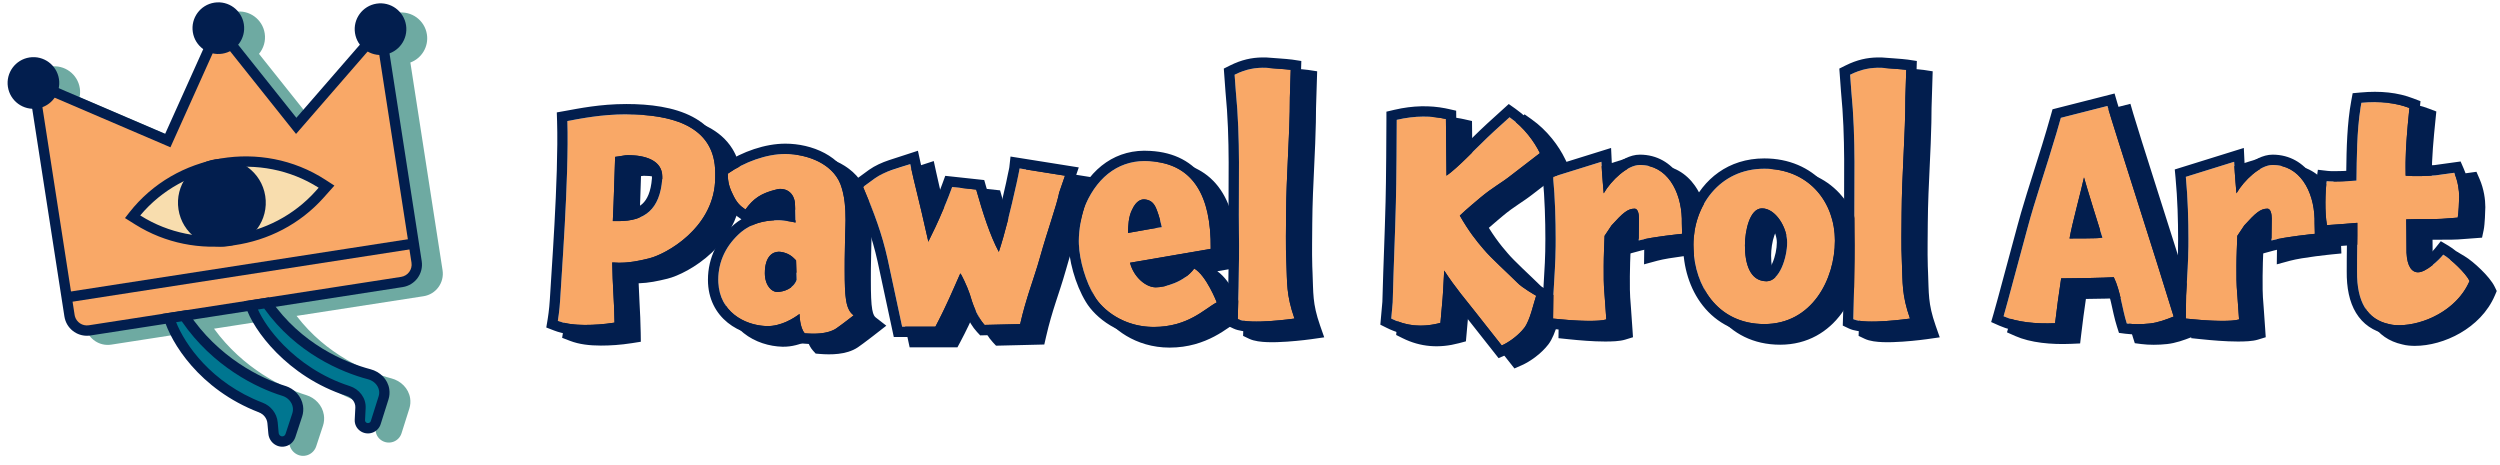
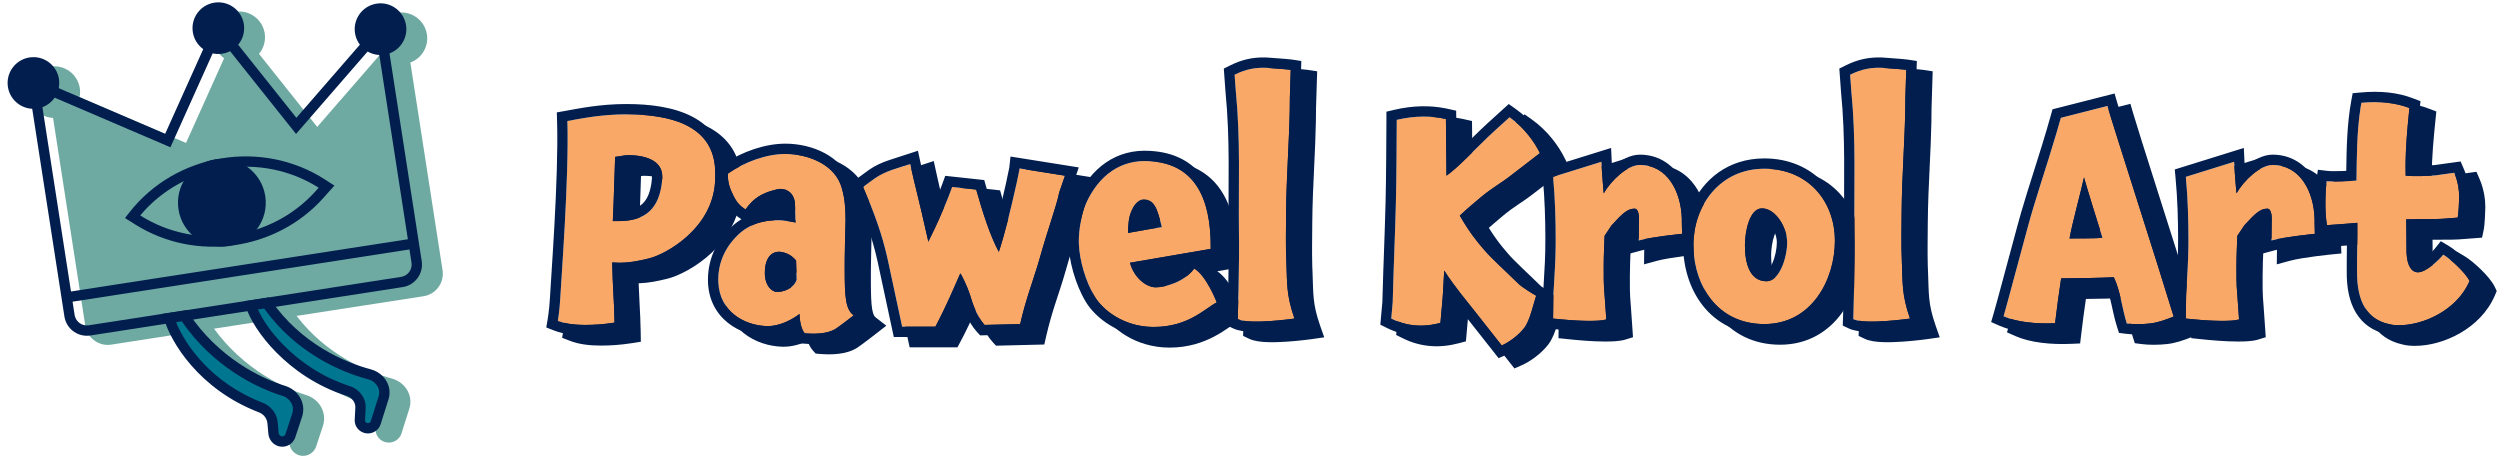
<svg xmlns="http://www.w3.org/2000/svg" fill="none" viewBox="0 0 242 45" height="45" width="242">
  <path fill="#6EAAA2" d="M22.771 1.142C24.135 0.93 25.413 1.864 25.624 3.229C25.739 3.968 25.514 4.68 25.07 5.213L30.708 12.286L36.855 5.208C36.616 4.89 36.449 4.511 36.384 4.091C36.172 2.727 37.107 1.449 38.471 1.237C39.835 1.026 41.113 1.961 41.324 3.325C41.51 4.521 40.815 5.648 39.723 6.052L42.84 26.159C43.026 27.361 42.203 28.487 41.001 28.674L28.707 30.578C31.601 34.358 35.545 36.01 37.894 36.629C38.791 36.865 39.551 37.58 39.701 38.547C39.753 38.883 39.727 39.226 39.624 39.55L38.867 41.944C38.745 42.329 38.448 42.633 38.069 42.767C37.218 43.066 36.309 42.424 36.356 41.506L36.416 40.342C36.441 39.85 36.102 39.38 35.569 39.208C32.679 38.278 30.41 36.662 28.785 35.021C27.358 33.579 26.404 32.093 25.969 31.002L20.718 31.817C23.538 35.683 27.387 37.554 29.639 38.243C30.489 38.503 31.203 39.218 31.35 40.162C31.404 40.514 31.376 40.875 31.265 41.212L30.61 43.198C30.482 43.59 30.183 43.905 29.793 44.047C28.944 44.355 28.075 43.743 27.996 42.87L27.905 41.859C27.863 41.385 27.539 40.975 27.089 40.802C21.615 38.698 18.898 34.533 18.056 32.23L10.768 33.36C9.641 33.535 8.582 32.822 8.3 31.742L8.254 31.521L5.136 11.413C3.973 11.359 2.971 10.495 2.785 9.3C2.574 7.936 3.508 6.658 4.872 6.446C6.237 6.235 7.514 7.169 7.726 8.533C7.773 8.837 7.76 9.136 7.701 9.42L18.007 13.836L21.692 5.64C21.169 5.262 20.791 4.684 20.684 3.995C20.472 2.631 21.407 1.353 22.771 1.142Z" />
-   <path fill="#F9A867" d="M6.729 30.559L3.236 8.032L16.244 13.605L21.135 2.727L28.673 12.184L36.83 2.791L40.327 25.351C40.471 26.28 39.835 27.151 38.905 27.295L8.672 31.982C7.743 32.126 6.873 31.489 6.729 30.559Z" />
  <path fill="#021E4E" d="M36.501 3.932L28.657 12.965L28.281 12.496L21.254 3.679L16.498 14.258L16.047 14.064L3.869 8.846L7.223 30.483L7.247 30.603C7.401 31.194 7.98 31.583 8.596 31.487L38.829 26.801C39.485 26.699 39.935 26.084 39.833 25.427L36.501 3.932ZM40.822 25.274C41.008 26.477 40.184 27.603 38.982 27.789L8.749 32.475C7.622 32.65 6.562 31.937 6.281 30.857L6.235 30.636L2.604 7.216L15.988 12.952L21.015 1.774L28.689 11.402L37.159 1.649L40.822 25.274Z" />
-   <path fill="#F8DDAE" d="M13.361 21.31L12.833 20.979L12.914 20.876C17.247 15.335 25.301 13.986 31.212 17.812L31.609 18.068L30.959 18.798C26.532 23.767 18.992 24.843 13.361 21.31Z" />
  <path fill="#021E4E" d="M12.519 20.568C17.012 14.823 25.356 13.426 31.484 17.392L31.881 17.649L32.37 17.965L31.332 19.13C26.743 24.281 18.933 25.396 13.095 21.733L12.568 21.403L12.098 21.108L12.519 20.568ZM30.846 18.172C25.28 14.638 17.782 15.823 13.575 20.853L13.626 20.886C19.05 24.289 26.32 23.252 30.585 18.465L30.846 18.172Z" />
  <circle fill="#021E4E" transform="rotate(-8.812 36.835 2.823)" r="2.5" cy="2.823" cx="36.835" />
  <circle fill="#021E4E" transform="rotate(-8.812 21.135 2.727)" r="2.5" cy="2.727" cx="21.135" />
  <path fill="#021E4E" d="M25.677 18.973C26.037 21.292 24.448 23.464 22.129 23.824C19.809 24.183 17.637 22.595 17.278 20.275C16.918 17.956 18.507 15.784 20.826 15.424C23.146 15.065 25.318 16.653 25.677 18.973Z" />
  <circle fill="#021E4E" transform="rotate(-8.812 3.236 8.032)" r="2.5" cy="8.032" cx="3.236" />
  <path fill="#007690" d="M25.249 39.45C19.59 37.275 16.986 32.839 16.377 30.787L17.831 30.562C20.761 34.993 25.024 37.087 27.474 37.837C28.163 38.048 28.723 38.621 28.837 39.354C28.879 39.628 28.857 39.908 28.77 40.17L28.116 42.157C28.034 42.408 27.845 42.605 27.604 42.692C27.084 42.881 26.526 42.51 26.475 41.941L26.385 40.931C26.324 40.255 25.867 39.687 25.249 39.45Z" />
  <path fill="#021E4E" d="M28.343 39.43C28.262 38.91 27.857 38.477 27.328 38.315C24.852 37.557 20.599 35.477 17.596 31.104L17.049 31.189C17.881 33.289 20.404 37.053 25.428 38.984C26.213 39.285 26.804 40.009 26.882 40.886L26.973 41.896C26.997 42.161 27.243 42.291 27.433 42.223C27.526 42.189 27.605 42.11 27.641 42.001L28.296 40.014C28.357 39.828 28.373 39.627 28.343 39.43ZM29.331 39.277C29.385 39.629 29.357 39.99 29.246 40.327L28.591 42.314C28.462 42.706 28.164 43.021 27.774 43.162C26.924 43.47 26.056 42.858 25.978 41.986L25.886 40.975C25.844 40.501 25.52 40.09 25.07 39.917C19.248 37.68 16.545 33.111 15.899 30.93L15.735 30.381L18.072 30.019L18.248 30.286C21.096 34.593 25.246 36.631 27.62 37.358C28.47 37.619 29.184 38.333 29.331 39.277Z" />
  <path fill="#007690" d="M33.704 37.847C28.099 36.043 24.895 31.576 24.283 29.561L25.803 29.326C28.817 33.703 33.201 35.557 35.748 36.228C36.483 36.422 37.073 36.997 37.188 37.739C37.228 37.998 37.208 38.264 37.129 38.515L36.371 40.909C36.298 41.142 36.117 41.328 35.883 41.41C35.356 41.596 34.809 41.197 34.837 40.647L34.896 39.483C34.934 38.736 34.424 38.079 33.704 37.847Z" />
  <path fill="#021E4E" d="M36.694 37.815C36.614 37.3 36.194 36.863 35.621 36.712C33.056 36.036 28.672 34.191 25.575 29.867L24.97 29.961C25.379 30.878 26.211 32.154 27.476 33.432C29.007 34.978 31.143 36.498 33.857 37.372C34.764 37.664 35.446 38.507 35.395 39.508L35.336 40.672C35.327 40.854 35.514 41.01 35.717 40.938C35.805 40.907 35.869 40.839 35.895 40.758L36.651 38.364C36.708 38.186 36.722 37.998 36.694 37.815ZM37.682 37.662C37.734 37.998 37.708 38.341 37.605 38.665L36.848 41.06C36.726 41.445 36.429 41.748 36.049 41.882C35.199 42.182 34.291 41.54 34.337 40.622L34.397 39.457C34.422 38.965 34.083 38.495 33.551 38.323C30.66 37.393 28.391 35.777 26.766 34.136C25.15 32.504 24.141 30.815 23.805 29.707L23.637 29.156L26.037 28.784L26.215 29.043C29.137 33.287 33.395 35.092 35.875 35.745C36.772 35.981 37.532 36.695 37.682 37.662Z" />
  <path fill="#021E4E" d="M39.975 23.081L40.129 24.069L6.53 29.278L6.377 28.29L39.975 23.081Z" />
  <path fill="#021E4E" d="M183.678 6.561L183.709 6.562L183.739 6.564C183.883 6.577 184.372 6.611 184.906 6.65C185.4 6.687 185.977 6.732 186.209 6.768L187.084 6.902L186.974 10.444L186.958 11.835C186.93 13.221 186.866 14.595 186.801 15.976C186.713 17.823 186.623 19.687 186.609 21.651C186.609 22.816 186.567 24.305 186.611 25.779L186.636 26.411V26.416C186.722 28.375 186.613 29.352 187.365 31.506L187.767 32.654L186.562 32.826H186.559C186.556 32.827 186.552 32.828 186.548 32.828C186.539 32.829 186.525 32.832 186.509 32.834C186.475 32.839 186.425 32.844 186.363 32.852C186.239 32.869 186.06 32.892 185.844 32.917C185.411 32.967 184.819 33.028 184.186 33.071C183.557 33.114 182.869 33.142 182.25 33.119C181.679 33.098 181.001 33.032 180.503 32.795L179.913 32.514L179.934 31.861V31.857C179.934 31.855 179.934 31.851 179.935 31.846C179.935 31.835 179.935 31.82 179.935 31.8C179.937 31.759 179.938 31.7 179.94 31.623C179.945 31.469 179.952 31.244 179.959 30.967C179.974 30.411 179.993 29.641 180.011 28.781C180.03 27.818 180.046 26.747 180.053 25.742C179.836 27.35 179.255 28.979 178.276 30.321C176.982 32.097 174.988 33.368 172.319 33.368C169.699 33.368 167.697 32.265 166.373 30.591C165.07 28.944 164.46 26.794 164.46 24.696C164.46 24.673 164.461 24.649 164.461 24.626L164.457 24.627C164.457 24.627 164.453 24.628 164.45 24.628C164.445 24.628 164.438 24.629 164.428 24.63C164.407 24.632 164.377 24.636 164.338 24.64C164.259 24.648 164.145 24.66 164.003 24.676C163.719 24.707 163.326 24.752 162.893 24.809C162.008 24.924 161.02 25.079 160.421 25.241L159.143 25.588L159.182 22.544C158.967 22.739 158.695 23.023 158.314 23.441L157.844 24.146C157.814 24.931 157.771 25.864 157.771 26.74C157.771 29.244 157.767 27.951 158.021 31.855L158.073 32.644L157.318 32.876C156.786 33.04 156.017 33.06 155.372 33.06C154.198 33.06 152.84 32.943 151.768 32.83L150.86 32.735L150.872 31.823L150.882 30.954C150.834 31.122 150.785 31.299 150.73 31.476C150.547 32.062 150.281 32.819 149.879 33.342C149.207 34.215 148.145 34.986 147.306 35.355L146.597 35.667L143.513 31.755L143.512 31.753C143.13 31.266 142.668 30.708 142.165 30.062C142.147 30.292 142.126 30.527 142.102 30.776L141.963 32.345L141.9 33.042L141.224 33.223C139.333 33.727 137.511 33.606 135.759 32.73L135.149 32.426L135.348 30.208C135.403 28.106 135.459 26.549 135.512 25.101C135.564 23.645 135.612 22.299 135.654 20.611L135.655 20.605C135.711 18.774 135.738 13.469 135.738 12.6V11.808L136.511 11.626C138.323 11.201 139.973 11.197 141.429 11.479L141.718 11.54L142.49 11.714L142.532 15.835C142.674 15.699 142.821 15.559 142.972 15.411C143.728 14.668 144.586 13.796 145.47 12.983L145.475 12.979L147.58 11.068L148.235 11.531C149.827 12.655 150.907 14.17 151.497 15.382L151.854 16.115L148.408 18.769L148.407 18.768C147.897 19.171 147.421 19.483 146.968 19.789C146.507 20.099 146.037 20.427 145.475 20.898C145.259 21.085 144.678 21.56 144.119 22.054C144.576 22.789 144.992 23.361 145.399 23.866L145.922 24.489L145.929 24.496L145.935 24.504C146.243 24.874 146.79 25.417 147.409 26.012C147.707 26.298 148.021 26.594 148.317 26.877L149.121 27.657L149.132 27.667L149.142 27.678C149.283 27.827 149.635 28.082 150.04 28.34C150.226 28.458 150.399 28.562 150.525 28.637C150.588 28.674 150.639 28.704 150.674 28.724C150.691 28.733 150.704 28.741 150.713 28.746L150.725 28.752L150.938 28.872C151.056 26.831 151.124 25.957 151.124 24.136C151.124 22.389 151.068 20.239 150.876 18.21L150.8 17.402L157.486 15.32L157.547 16.613C157.555 16.797 157.569 16.998 157.582 17.205C157.622 17.17 157.662 17.134 157.703 17.1C158.387 16.529 159.31 15.968 160.271 15.968C161.957 15.968 163.24 16.795 164.076 17.986C164.686 18.855 165.06 19.914 165.229 21.008C166.387 18.37 168.818 16.332 172.319 16.332C174.71 16.332 176.689 17.228 178.064 18.71C179.123 19.851 179.793 21.305 180.041 22.893C180.009 18.324 180.191 14.463 179.742 9.869L179.74 9.856V9.845L179.579 7.637L180.178 7.338C181.302 6.776 182.278 6.578 183.258 6.559L183.678 6.561ZM172.064 22.214C171.978 22.308 171.866 22.491 171.759 22.786C171.546 23.374 171.443 24.149 171.443 24.752C171.443 25.574 171.559 26.26 171.78 26.704C171.885 26.914 171.995 27.036 172.097 27.105C172.19 27.169 172.323 27.224 172.544 27.224H172.547C172.547 27.224 172.554 27.221 172.563 27.217C172.585 27.207 172.627 27.182 172.686 27.124C172.811 27.002 172.958 26.788 173.098 26.476C173.378 25.848 173.531 25.049 173.531 24.472C173.531 23.972 173.329 23.341 172.984 22.842C172.633 22.333 172.298 22.178 172.113 22.169C172.104 22.176 172.087 22.189 172.064 22.214Z" clip-rule="evenodd" fill-rule="evenodd" />
  <path fill="#021E4E" d="M62.169 11.068C64.418 11.068 66.766 11.349 68.584 12.312C69.508 12.801 70.317 13.478 70.89 14.398C71.32 15.091 71.597 15.888 71.709 16.789C73.401 15.682 75.583 14.904 77.558 14.904C78.818 14.904 80.197 15.193 81.371 15.825C82.489 16.427 83.472 17.372 83.912 18.712L84.491 18.289L85.639 17.449L85.647 17.442L85.656 17.436C86.249 17.022 86.906 16.73 87.591 16.5C88.062 16.342 88.668 16.151 89.335 15.934L90.388 15.59L90.623 16.672C90.872 17.819 91.036 18.479 91.278 19.472C91.401 19.975 91.542 20.559 91.723 21.329C91.776 21.206 91.832 21.08 91.887 20.95L91.892 20.938L91.897 20.925C92.272 20.094 92.654 19.06 92.766 18.754L93.033 18.018L96.808 18.427L96.991 19.075C97.327 20.259 97.672 21.392 98.036 22.413C98.334 21.27 98.625 20.029 98.926 18.68C98.957 18.524 99.028 18.163 99.097 17.857C99.133 17.696 99.167 17.541 99.193 17.413C99.207 17.349 99.218 17.295 99.225 17.253C99.233 17.214 99.235 17.196 99.235 17.193L99.352 16.151L105.959 17.204L105.03 19.896C104.885 20.599 104.602 21.512 104.28 22.527C103.939 23.604 103.539 24.846 103.152 26.226L103.151 26.227C102.836 27.344 102.503 28.309 102.188 29.281C101.871 30.261 101.559 31.287 101.26 32.592L101.087 33.349L96.416 33.463L96.109 33.134C95.23 32.19 94.738 30.731 94.499 29.919C94.013 30.997 93.506 32.076 92.963 33.092L92.681 33.62H88.053L86.483 26.306C85.943 23.878 85.214 21.955 84.161 19.488L84.081 19.301C84.294 20.148 84.383 21.049 84.383 22.316C84.383 22.674 84.367 23.078 84.353 23.471C84.339 23.872 84.326 24.268 84.326 24.64V24.663C84.298 25.885 84.299 26.437 84.299 27.076C84.299 28.505 84.329 29.381 84.433 29.966C84.529 30.503 84.662 30.646 84.78 30.738L85.794 31.526L84.782 32.316L84.778 32.319C84.776 32.321 84.772 32.324 84.767 32.327C84.759 32.334 84.746 32.344 84.729 32.356C84.697 32.382 84.649 32.419 84.591 32.465C84.474 32.556 84.311 32.68 84.132 32.816C83.78 33.084 83.341 33.415 83.051 33.613L83.048 33.615C82.468 34.008 81.777 34.178 81.16 34.25C80.531 34.323 79.893 34.306 79.352 34.261L78.956 34.227L78.691 33.933C78.444 33.657 78.284 33.32 78.179 33.002C77.501 33.319 76.66 33.582 75.746 33.563H75.74C74.484 33.531 73.085 33.125 71.979 32.237C70.844 31.325 70.062 29.936 70.062 28.084C70.062 25.91 71.029 24.076 72.622 22.706L72.631 22.699L72.639 22.692C72.85 22.518 73.071 22.361 73.3 22.222L73.13 22.105C72.837 21.905 72.537 21.68 72.255 21.352C71.98 21.035 71.757 20.66 71.54 20.186C71.533 20.173 71.528 20.16 71.521 20.146C71.065 21.958 70.022 23.401 68.885 24.47C67.379 25.884 65.625 26.729 64.592 26.983H64.59C63.648 27.212 62.827 27.388 61.821 27.424C61.843 28.093 61.875 28.717 61.908 29.337C61.957 30.261 62.007 31.183 62.021 32.214L62.033 33.081L61.177 33.216C60.055 33.393 59.05 33.452 58.165 33.452C57.067 33.452 56.062 33.335 55.174 32.993L54.413 32.7L54.547 31.895C54.547 31.895 54.547 31.891 54.548 31.888C54.549 31.881 54.55 31.871 54.553 31.857C54.557 31.831 54.563 31.79 54.571 31.737C54.587 31.633 54.609 31.481 54.633 31.299C54.68 30.931 54.733 30.447 54.759 29.962C54.847 28.142 55.624 18.2 55.458 12.742L55.432 11.879L56.282 11.727C57.517 11.508 59.599 11.068 62.169 11.068ZM76.914 26.368C76.88 26.368 76.84 26.376 76.79 26.436C76.727 26.512 76.57 26.772 76.57 27.44C76.57 27.856 76.686 28.09 76.766 28.197C76.787 28.224 76.805 28.243 76.818 28.255C76.981 28.243 77.19 28.196 77.371 28.102C77.507 28.03 77.59 27.951 77.644 27.875L77.606 26.642C77.509 26.559 77.393 26.491 77.267 26.443C77.113 26.385 76.98 26.368 76.914 26.368ZM77.016 20.29L77.005 20.293C76.296 20.46 75.841 20.643 75.491 20.868C75.215 21.046 74.969 21.274 74.703 21.606C75.373 21.409 76.087 21.316 76.83 21.316C77.045 21.316 77.276 21.333 77.508 21.357C77.504 21.253 77.504 21.163 77.501 21.085C77.495 20.93 77.49 20.802 77.486 20.715C77.461 20.563 77.419 20.477 77.389 20.431C77.356 20.382 77.322 20.353 77.285 20.332C77.194 20.281 77.074 20.276 77.016 20.29ZM62.309 17.016C62.265 17.016 62.194 17.024 62.049 17.048C61.998 18.56 61.962 19.873 61.898 21.381C62.751 21.318 63.325 21.085 63.715 20.73C64.169 20.316 64.538 19.584 64.641 18.255V18.088C64.641 17.75 64.506 17.538 64.146 17.352C63.727 17.136 63.077 17.016 62.309 17.016Z" clip-rule="evenodd" fill-rule="evenodd" />
  <path fill="#021E4E" d="M124.096 6.561L124.127 6.562L124.157 6.564C124.301 6.577 124.79 6.611 125.324 6.65C125.818 6.687 126.395 6.732 126.627 6.768L127.502 6.902L127.392 10.444L127.376 11.835C127.348 13.221 127.284 14.595 127.219 15.976C127.131 17.823 127.041 19.687 127.027 21.651C127.027 22.816 126.985 24.305 127.029 25.779L127.054 26.411V26.416C127.14 28.375 127.031 29.352 127.783 31.506L128.185 32.654L126.98 32.826H126.977C126.974 32.827 126.97 32.828 126.966 32.828C126.957 32.829 126.943 32.832 126.927 32.834C126.893 32.839 126.843 32.844 126.781 32.852C126.657 32.869 126.478 32.892 126.262 32.917C125.829 32.967 125.237 33.028 124.604 33.071C123.975 33.114 123.287 33.142 122.668 33.119C122.097 33.098 121.419 33.032 120.921 32.795L120.331 32.514L120.352 31.861V31.857C120.352 31.855 120.352 31.851 120.352 31.846C120.353 31.835 120.353 31.82 120.353 31.8C120.355 31.759 120.356 31.7 120.358 31.623C120.363 31.469 120.369 31.244 120.377 30.967C120.378 30.926 120.379 30.883 120.38 30.84L119.782 31.154C118.923 31.604 116.873 33.648 113.214 33.648C109.887 33.648 107.562 31.752 106.644 30.223C105.6 28.499 104.962 26.11 104.962 24.332C104.962 23.173 105.228 21.459 105.72 20.345L105.721 20.341C107.112 17.218 109.636 15.381 112.876 15.605C112.882 15.606 112.888 15.606 112.893 15.606C115.208 15.736 117.001 16.668 118.169 18.396C119.301 20.073 119.759 22.374 119.73 25.099L119.722 25.933L117.836 26.256C118.206 26.514 118.516 26.855 118.765 27.179C119.067 27.573 119.332 28.011 119.546 28.405C119.761 28.802 119.936 29.174 120.057 29.445C120.117 29.582 120.164 29.695 120.197 29.774C120.214 29.814 120.226 29.846 120.235 29.868C120.24 29.879 120.243 29.888 120.246 29.895C120.247 29.898 120.248 29.901 120.249 29.903L120.25 29.905L120.251 29.906L120.393 30.274C120.403 29.834 120.418 29.326 120.429 28.781C120.464 27.056 120.49 24.988 120.463 23.567V23.56C120.406 18.695 120.631 14.685 120.16 9.869L120.158 9.856V9.845L119.997 7.637L120.596 7.338C121.72 6.776 122.696 6.578 123.676 6.559L124.096 6.561ZM112.409 27.189C112.476 27.269 112.546 27.343 112.619 27.409C112.957 27.719 113.259 27.811 113.41 27.811C113.683 27.811 114.24 27.726 114.842 27.48C115.382 27.26 115.875 26.943 116.22 26.534L112.409 27.189ZM112.291 21.305C112.247 21.344 112.146 21.454 112.024 21.722L112.009 21.755C111.919 21.935 111.861 22.128 111.821 22.336C112.125 22.281 112.438 22.226 112.745 22.174C112.736 22.146 112.729 22.117 112.721 22.091C112.671 21.937 112.625 21.805 112.587 21.704C112.568 21.654 112.551 21.613 112.538 21.581C112.531 21.565 112.525 21.553 112.521 21.544C112.517 21.535 112.516 21.531 112.516 21.531L112.506 21.51C112.441 21.372 112.398 21.338 112.392 21.333C112.388 21.331 112.381 21.326 112.364 21.319C112.351 21.314 112.327 21.311 112.291 21.305Z" clip-rule="evenodd" fill-rule="evenodd" />
  <path fill="#021E4E" d="M230.024 9.952C231.956 9.774 233.629 9.947 235.122 10.519L235.837 10.792L235.76 11.553C235.567 13.452 235.401 15.185 235.392 17.045C236.001 17.049 236.629 17.017 237.181 16.98L239.72 16.629L240.022 17.326C240.452 18.318 240.58 19.327 240.58 20.048C240.58 20.245 240.565 20.673 240.54 21.094C240.517 21.487 240.479 21.989 240.418 22.273L240.262 23.005L238.395 23.145L238.394 23.145C237.803 23.204 237.053 23.204 236.248 23.204C235.998 23.204 235.739 23.203 235.469 23.206C235.469 23.24 235.47 23.274 235.471 23.311C235.478 23.73 235.484 24.316 235.484 25.42C235.507 25.93 235.599 26.204 235.664 26.329C235.698 26.316 235.744 26.299 235.803 26.269C235.957 26.188 236.141 26.067 236.336 25.914C236.731 25.605 237.088 25.239 237.26 25.023L237.803 24.345L238.55 24.788C239.027 25.071 239.639 25.581 240.161 26.092C240.665 26.585 241.225 27.214 241.489 27.762L241.685 28.17L241.509 28.587C240.817 30.216 239.544 31.437 238.144 32.244C236.749 33.049 235.165 33.48 233.757 33.48C233.432 33.48 232.949 33.454 232.537 33.339C231.27 33.058 230.259 32.378 229.595 31.284C228.947 30.218 228.681 28.848 228.696 27.263C228.696 26.753 228.697 25.662 228.725 23.828V23.652C227.924 23.713 227.088 23.772 226.861 23.789L226.617 23.808L226.646 24.535L225.707 24.627C225.707 24.627 225.703 24.628 225.7 24.628C225.695 24.628 225.688 24.629 225.678 24.63C225.657 24.632 225.627 24.636 225.588 24.64C225.509 24.648 225.395 24.66 225.253 24.676C224.969 24.707 224.576 24.752 224.143 24.809C223.258 24.924 222.27 25.079 221.671 25.241L220.393 25.588L220.432 22.544C220.217 22.739 219.945 23.023 219.564 23.441L219.094 24.146C219.064 24.931 219.021 25.864 219.021 26.74C219.021 29.244 219.017 27.951 219.271 31.855L219.323 32.644L218.568 32.876C218.036 33.04 217.267 33.06 216.622 33.06C215.448 33.06 214.09 32.943 213.018 32.83L212.11 32.735L212.111 32.648C211.447 32.909 210.604 33.216 209.755 33.307L209.754 33.306C208.933 33.397 208.013 33.4 207.279 33.304L206.649 33.222L206.456 32.617C206.215 31.863 206.045 30.997 205.877 30.264C205.759 29.748 205.637 29.278 205.491 28.86C204.527 28.895 203.085 28.926 201.916 28.938C201.739 30.145 201.616 31.057 201.457 32.401L201.357 33.245L200.509 33.283C198.571 33.37 196.542 33.178 195.074 32.525L194.276 32.171L194.52 31.333C194.967 29.8 195.99 25.869 196.838 22.787L197.169 21.599C197.519 20.387 197.924 19.109 198.346 17.779C198.91 15.999 199.507 14.118 200.061 12.135L200.217 11.578L200.777 11.435L206.224 10.048L206.493 10.977C207.034 12.847 210.279 22.908 212.181 29.014C212.303 26.871 212.374 25.998 212.374 24.136C212.374 22.389 212.318 20.239 212.126 18.21L212.05 17.402L218.736 15.32L218.797 16.613C218.805 16.797 218.819 16.998 218.832 17.205C218.872 17.17 218.912 17.134 218.953 17.1C219.637 16.529 220.56 15.968 221.521 15.968C223.207 15.968 224.49 16.795 225.326 17.986C225.477 18.201 225.612 18.427 225.734 18.662C225.745 18.567 225.755 18.477 225.767 18.395L225.904 17.431L226.871 17.543C227.148 17.575 227.718 17.572 228.32 17.551C228.434 17.547 228.545 17.539 228.651 17.534C228.676 15.435 228.728 12.943 229.134 10.765L229.271 10.021L230.024 9.952ZM203.097 23.074C203.299 23.073 203.508 23.071 203.71 23.068C203.604 22.73 203.486 22.354 203.365 21.965C203.269 22.353 203.176 22.728 203.097 23.074Z" clip-rule="evenodd" fill-rule="evenodd" />
  <path fill="#F9A867" d="M69.232 17.174C69.232 21.99 64.528 24.594 62.82 25.014C61.784 25.266 60.972 25.434 59.908 25.434C59.712 25.434 59.516 25.406 59.264 25.406C59.292 27.618 59.46 29.214 59.488 31.23C58.424 31.398 57.472 31.454 56.632 31.454C55.596 31.454 54.728 31.342 54 31.062C54 31.062 54.168 30.054 54.224 29.018C54.308 27.282 55.092 17.23 54.924 11.714C56.184 11.49 58.172 11.07 60.636 11.07C65.032 11.07 69.232 12.19 69.232 16.726V17.174ZM64.108 17.09C64.108 15.522 62.456 15.018 60.776 15.018C60.468 15.018 60.076 15.13 59.544 15.186C59.46 17.454 59.432 19.134 59.32 21.402H59.88C62.4 21.402 63.884 20.282 64.108 17.314V17.09Z" />
  <path fill="#F9A867" d="M82.633 30.53C82.633 30.53 81.485 31.426 80.953 31.79C80.169 32.322 78.909 32.35 77.901 32.266C77.397 31.706 77.397 30.39 77.397 30.39C76.837 30.81 75.605 31.594 74.233 31.566C72.077 31.51 69.529 30.166 69.529 27.086C69.529 25.238 70.341 23.67 71.741 22.466C72.693 21.682 73.897 21.318 75.297 21.318C75.829 21.318 76.529 21.43 77.005 21.542C76.977 20.086 76.949 19.666 76.949 19.61C76.781 18.406 75.801 18.182 75.241 18.322C73.701 18.686 72.945 19.19 72.161 20.282C71.629 19.918 71.293 19.61 70.901 18.742C70.481 17.902 70.453 17.286 70.453 16.81C72.049 15.69 74.177 14.906 76.025 14.906C78.265 14.906 80.869 15.942 81.485 18.21C81.737 19.05 81.849 19.918 81.849 21.318C81.849 21.99 81.793 22.858 81.793 23.642C81.765 24.874 81.765 25.434 81.765 26.078C81.765 28.906 81.877 29.942 82.633 30.53ZM76.837 24.986C76.389 24.538 75.773 24.37 75.381 24.37C74.793 24.37 74.037 24.818 74.037 26.442C74.037 27.646 74.709 28.262 75.213 28.262C75.857 28.262 76.837 27.926 77.117 27.086L77.061 25.21L76.837 24.986Z" />
  <path fill="#F9A867" d="M102.532 18.63C102.28 19.918 101.44 22.158 100.656 24.958C100.04 27.142 99.368 28.682 98.752 31.37L95.308 31.454C94.552 30.642 94.104 29.27 93.88 28.486C93.656 27.786 93.012 26.442 92.956 26.47C92.2 28.206 91.416 29.998 90.548 31.622H87.328L85.928 25.098C85.368 22.578 84.612 20.59 83.548 18.098L84.696 17.258C84.976 17.062 85.2 16.95 85.312 16.866C85.788 16.614 86.74 16.334 88.112 15.886C88.616 18.21 88.784 18.574 89.876 23.446V23.362C90.324 22.466 90.772 21.542 91.276 20.338C91.668 19.47 92.06 18.406 92.172 18.098L94.496 18.35C95.14 20.618 95.84 22.802 96.68 24.37V24.398C97.296 22.522 97.828 20.338 98.388 17.818L98.36 17.874C98.416 17.594 98.668 16.558 98.696 16.306L103.092 17.006L102.532 18.63Z" />
-   <path fill="#F9A867" d="M109.385 25.434C109.749 26.834 110.925 27.814 111.877 27.814C112.717 27.814 114.621 27.338 115.601 25.994C116.777 26.666 117.785 29.27 117.785 29.27C116.609 29.886 115.013 31.65 111.681 31.65C108.741 31.65 106.725 29.97 105.969 28.71C105.017 27.142 104.429 24.93 104.429 23.334C104.429 22.27 104.681 20.702 105.101 19.75C106.361 16.922 108.545 15.41 111.289 15.606C115.405 15.83 117.253 18.826 117.197 24.09L109.385 25.434ZM109.189 22.55C110.169 22.382 111.457 22.13 112.465 21.99C112.269 21.094 111.989 20.31 111.877 20.086C111.653 19.61 111.345 19.358 110.813 19.302C110.505 19.274 110.001 19.386 109.581 20.31C109.217 21.038 109.217 21.878 109.189 22.55Z" />
+   <path fill="#F9A867" d="M109.385 25.434C109.749 26.834 110.925 27.814 111.877 27.814C112.717 27.814 114.621 27.338 115.601 25.994C116.777 26.666 117.785 29.27 117.785 29.27C116.609 29.886 115.013 31.65 111.681 31.65C108.741 31.65 106.725 29.97 105.969 28.71C105.017 27.142 104.429 24.93 104.429 23.334C104.429 22.27 104.681 20.702 105.101 19.75C106.361 16.922 108.545 15.41 111.289 15.606C115.405 15.83 117.253 18.826 117.197 24.09L109.385 25.434ZM109.189 22.55C110.169 22.382 111.457 22.13 112.465 21.99C112.269 21.094 111.989 20.31 111.877 20.086C110.505 19.274 110.001 19.386 109.581 20.31C109.217 21.038 109.217 21.878 109.189 22.55Z" />
  <path fill="#F9A867" d="M125.306 30.838C125.306 30.838 120.994 31.454 119.818 30.894C119.818 30.894 119.986 25.434 119.93 22.55C119.874 17.762 120.098 13.646 119.622 8.774L119.51 7.234C120.63 6.674 121.554 6.534 122.534 6.562C122.842 6.59 124.578 6.702 124.942 6.758L124.858 9.446C124.858 13.114 124.522 16.67 124.494 20.646C124.494 21.934 124.438 23.754 124.522 25.462C124.606 27.366 124.494 28.514 125.306 30.838Z" />
  <path fill="#F9A867" d="M146.265 16.978C145.313 17.734 144.501 18.126 143.297 19.134C143.073 19.33 142.009 20.198 141.309 20.87C142.177 22.382 142.905 23.306 143.633 24.146C144.333 24.986 145.985 26.47 146.881 27.366C147.357 27.87 148.701 28.626 148.701 28.626C148.449 29.354 148.113 31.006 147.553 31.734C146.993 32.462 146.069 33.134 145.369 33.442L142.765 30.138C141.953 29.102 140.889 27.87 139.797 26.19C139.713 27.786 139.685 28.57 139.573 29.69L139.433 31.258C137.753 31.706 136.185 31.594 134.673 30.838L134.813 29.27C134.925 25.042 135.037 23.026 135.121 19.638C135.177 17.79 135.205 12.47 135.205 11.602C136.997 11.182 138.593 11.21 139.965 11.518L140.021 17.006C141.281 16.11 142.877 14.318 144.613 12.722L146.125 11.35C147.553 12.358 148.533 13.73 149.065 14.822L146.265 16.978Z" />
  <path fill="#F9A867" d="M162.799 21.15C162.799 21.15 162.799 21.934 162.827 22.634C162.827 22.634 159.971 22.914 158.627 23.278L158.655 21.15C158.655 20.702 158.543 20.198 158.235 20.198C157.563 20.198 157.087 20.618 155.995 21.822L155.323 22.83C155.295 23.642 155.239 24.734 155.239 25.742C155.239 28.29 155.239 27.058 155.491 30.922C155.127 31.034 154.511 31.062 153.839 31.062C152.719 31.062 151.403 30.95 150.339 30.838L150.367 28.598C150.507 26.078 150.591 25.182 150.591 23.138C150.591 21.374 150.535 19.19 150.339 17.118L155.015 15.662C155.071 16.866 155.239 18.714 155.239 18.714C155.967 17.454 157.535 15.97 158.739 15.97C161.371 15.97 162.715 18.49 162.799 21.15Z" />
  <path fill="#F9A867" d="M170.786 31.37C166.166 31.37 163.926 27.534 163.926 23.698C163.926 19.946 166.446 16.334 170.786 16.334C175.042 16.334 177.618 19.498 177.618 23.306C177.618 27.03 175.406 31.37 170.786 31.37ZM172.998 23.474C172.998 22.018 171.878 20.17 170.562 20.17C169.358 20.17 168.91 22.382 168.91 23.754C168.91 25.518 169.386 27.226 171.01 27.226C172.27 27.226 172.998 24.902 172.998 23.474Z" />
  <path fill="#F9A867" d="M184.888 30.838C184.888 30.838 180.576 31.454 179.4 30.894C179.4 30.894 179.568 25.434 179.512 22.55C179.456 17.762 179.68 13.646 179.204 8.774L179.092 7.234C180.212 6.674 181.136 6.534 182.116 6.562C182.424 6.59 184.16 6.702 184.524 6.758L184.44 9.446C184.44 13.114 184.104 16.67 184.076 20.646C184.076 21.934 184.02 23.754 184.104 25.462C184.188 27.366 184.076 28.514 184.888 30.838Z" />
  <path fill="#F9A867" d="M196.271 22.046C197.083 18.994 198.371 15.41 199.491 11.406L203.999 10.258C204.615 12.386 208.787 25.294 210.411 30.642C209.711 30.922 208.899 31.23 208.115 31.314C207.359 31.398 206.519 31.398 205.875 31.314C205.427 29.914 205.259 28.15 204.615 26.834C203.691 26.89 201.031 26.946 199.519 26.946C199.267 28.626 199.127 29.634 198.931 31.286C197.055 31.37 195.207 31.174 193.947 30.614C194.395 29.074 195.431 25.098 196.271 22.046ZM200.331 23.082C200.891 23.082 202.963 23.082 203.523 23.026C203.243 22.158 201.955 18.014 201.731 17.174C201.451 18.49 200.583 21.626 200.331 23.082Z" />
  <path fill="#F9A867" d="M224.049 21.15C224.049 21.15 224.049 21.934 224.077 22.634C224.077 22.634 221.221 22.914 219.877 23.278L219.905 21.15C219.905 20.702 219.793 20.198 219.485 20.198C218.813 20.198 218.337 20.618 217.245 21.822L216.573 22.83C216.545 23.642 216.489 24.734 216.489 25.742C216.489 28.29 216.489 27.058 216.741 30.922C216.377 31.034 215.761 31.062 215.089 31.062C213.969 31.062 212.653 30.95 211.589 30.838L211.617 28.598C211.757 26.078 211.841 25.182 211.841 23.138C211.841 21.374 211.785 19.19 211.589 17.118L216.265 15.662C216.321 16.866 216.489 18.714 216.489 18.714C217.217 17.454 218.785 15.97 219.989 15.97C222.621 15.97 223.965 18.49 224.049 21.15Z" />
  <path fill="#F9A867" d="M236.787 21.15C236.255 21.206 235.555 21.206 234.715 21.206C234.183 21.206 233.595 21.206 232.923 21.234C232.923 22.102 232.951 22.214 232.951 24.454C233.007 25.798 233.483 26.386 234.099 26.358C234.855 26.33 236.059 25.21 236.507 24.65C237.263 25.098 238.691 26.442 239.055 27.198C237.879 29.97 234.659 31.482 232.223 31.482C231.915 31.482 231.523 31.454 231.243 31.37C229.171 30.922 228.135 29.242 228.163 26.274C228.163 25.77 228.163 24.678 228.191 22.83V21.57C227.295 21.654 225.615 21.766 225.251 21.794C225.027 20.59 225.083 18.518 225.223 17.538C225.951 17.622 227.799 17.51 228.107 17.482C228.135 15.186 228.135 12.358 228.583 9.95C230.403 9.782 231.915 9.95 233.231 10.454C233.007 12.666 232.811 14.71 232.867 17.006C233.819 17.09 234.911 17.034 235.751 16.978L237.571 16.726C237.935 17.566 238.047 18.434 238.047 19.05C238.047 19.386 237.991 20.674 237.907 21.066L236.787 21.15Z" />
  <path fill="#021E4E" d="M146.702 10.533C148.294 11.657 149.373 13.172 149.964 14.384L150.321 15.117L146.875 17.77L146.874 17.77C146.364 18.173 145.888 18.485 145.435 18.791C144.974 19.101 144.504 19.429 143.941 19.899C143.726 20.087 143.144 20.562 142.586 21.056C143.043 21.791 143.459 22.363 143.866 22.868L144.389 23.491L144.396 23.498L144.401 23.506C144.71 23.876 145.257 24.419 145.876 25.014C146.174 25.299 146.488 25.596 146.784 25.879L147.588 26.659L147.599 26.669L147.608 26.68C147.75 26.829 148.102 27.084 148.507 27.342C148.693 27.46 148.866 27.564 148.992 27.639C149.055 27.676 149.106 27.706 149.141 27.726C149.158 27.735 149.171 27.743 149.18 27.748L149.191 27.754L149.405 27.874C149.523 25.833 149.591 24.959 149.591 23.138C149.591 21.391 149.535 19.241 149.343 17.212L149.267 16.404L155.953 14.322L156.014 15.615C156.022 15.799 156.036 16 156.049 16.207C156.089 16.172 156.129 16.136 156.17 16.102C156.854 15.531 157.777 14.97 158.738 14.97C160.424 14.97 161.707 15.797 162.543 16.988C163.153 17.857 163.527 18.916 163.696 20.01C164.853 17.372 167.285 15.334 170.786 15.334C173.177 15.334 175.156 16.23 176.531 17.712C177.59 18.853 178.259 20.307 178.508 21.895C178.476 17.326 178.658 13.465 178.209 8.871L178.207 8.858V8.847L178.046 6.639L178.645 6.34C179.769 5.778 180.745 5.58 181.725 5.561L182.145 5.562L182.176 5.563L182.206 5.566C182.349 5.579 182.838 5.613 183.373 5.652C183.867 5.689 184.444 5.734 184.676 5.77L185.551 5.904L185.44 9.446L185.425 10.837C185.397 12.223 185.333 13.597 185.268 14.977C185.18 16.825 185.09 18.689 185.076 20.653C185.076 21.818 185.034 23.307 185.078 24.781L185.103 25.413V25.418C185.189 27.377 185.08 28.354 185.832 30.508L186.233 31.656L185.029 31.828H185.025C185.023 31.828 185.019 31.829 185.015 31.83C185.006 31.831 184.992 31.834 184.976 31.836C184.942 31.841 184.892 31.846 184.83 31.855C184.706 31.871 184.527 31.894 184.311 31.919C183.878 31.969 183.286 32.03 182.653 32.073C182.024 32.116 181.336 32.144 180.717 32.121C180.145 32.1 179.468 32.034 178.97 31.797L178.38 31.516L178.4 30.863V30.859C178.4 30.857 178.401 30.853 178.401 30.848C178.402 30.837 178.402 30.822 178.402 30.802C178.404 30.761 178.405 30.702 178.407 30.625C178.412 30.471 178.418 30.246 178.426 29.969C178.441 29.413 178.46 28.643 178.478 27.783C178.497 26.82 178.513 25.749 178.52 24.744C178.303 26.352 177.722 27.981 176.743 29.323C175.449 31.099 173.455 32.37 170.786 32.37C168.166 32.37 166.164 31.267 164.84 29.593C163.537 27.946 162.927 25.797 162.927 23.698C162.927 23.675 162.928 23.651 162.928 23.628L162.924 23.629C162.924 23.629 162.919 23.63 162.917 23.63C162.912 23.63 162.904 23.631 162.895 23.632C162.874 23.634 162.844 23.637 162.805 23.642C162.726 23.65 162.611 23.662 162.47 23.678C162.186 23.709 161.793 23.754 161.36 23.811C160.475 23.926 159.487 24.081 158.888 24.243L157.609 24.59L157.648 21.546C157.434 21.741 157.162 22.025 156.781 22.443L156.311 23.148C156.281 23.933 156.238 24.866 156.238 25.742C156.238 28.246 156.234 26.953 156.488 30.856L156.54 31.645L155.785 31.878C155.253 32.042 154.484 32.062 153.839 32.062C152.665 32.062 151.306 31.945 150.234 31.832L149.327 31.737L149.339 30.825L149.349 29.956C149.301 30.124 149.252 30.301 149.197 30.477C149.014 31.064 148.748 31.821 148.346 32.344C147.674 33.217 146.611 33.988 145.772 34.357L145.063 34.669L141.979 30.757L141.979 30.755C141.597 30.268 141.135 29.71 140.632 29.064C140.614 29.294 140.593 29.529 140.568 29.778L140.43 31.347L140.367 32.044L139.69 32.225C137.8 32.729 135.978 32.608 134.226 31.732L133.616 31.428L133.814 29.21C133.87 27.108 133.926 25.551 133.979 24.102C134.031 22.646 134.079 21.301 134.121 19.613L134.122 19.607C134.178 17.776 134.205 12.47 134.205 11.602V10.81L134.978 10.628C136.79 10.203 138.44 10.198 139.896 10.481L140.185 10.542L140.957 10.716L140.999 14.837C141.141 14.701 141.288 14.561 141.438 14.413C142.195 13.67 143.052 12.798 143.937 11.985L143.941 11.981L146.047 10.07L146.702 10.533ZM81.766 26.078C81.766 25.434 81.765 24.874 81.793 23.642C81.793 23.054 81.825 22.419 81.841 21.855L81.85 21.318C81.85 20.093 81.763 19.275 81.573 18.527L81.485 18.21C80.908 16.084 78.583 15.04 76.449 14.918L76.025 14.906C74.177 14.906 72.049 15.69 70.453 16.81C70.453 17.286 70.481 17.902 70.901 18.742C71.293 19.61 71.629 19.918 72.161 20.282C72.896 19.258 73.607 18.751 74.962 18.392L75.241 18.322C75.801 18.182 76.781 18.406 76.949 19.61L76.967 20.051C76.977 20.345 76.991 20.814 77.005 21.542C76.588 21.444 76.001 21.346 75.504 21.323L75.297 21.318C73.897 21.318 72.693 21.682 71.741 22.466C70.341 23.67 69.529 25.238 69.529 27.086L69.537 27.37C69.684 30.156 71.989 31.428 74.03 31.557L74.233 31.566C75.605 31.594 76.838 30.81 77.397 30.39C77.397 30.39 77.397 31.706 77.901 32.266C78.846 32.344 80.013 32.325 80.801 31.884L80.953 31.79C81.479 31.43 82.607 30.55 82.633 30.53C81.971 30.016 81.803 29.158 81.772 27.057L81.766 26.078ZM122.562 5.562L122.594 5.563L122.624 5.566C122.767 5.579 123.256 5.613 123.791 5.652C124.285 5.689 124.862 5.734 125.094 5.77L125.969 5.904L125.858 9.446L125.843 10.837C125.815 12.223 125.751 13.597 125.686 14.977C125.598 16.825 125.508 18.689 125.494 20.653C125.494 21.818 125.452 23.307 125.496 24.781L125.521 25.413V25.418C125.607 27.377 125.498 28.354 126.25 30.508L126.651 31.656L125.447 31.828H125.443C125.441 31.828 125.437 31.829 125.433 31.83C125.424 31.831 125.41 31.834 125.394 31.836C125.36 31.841 125.31 31.846 125.248 31.855C125.124 31.871 124.945 31.894 124.729 31.919C124.296 31.969 123.704 32.03 123.071 32.073C122.442 32.116 121.754 32.144 121.135 32.121C120.563 32.1 119.886 32.034 119.388 31.797L118.798 31.516L118.818 30.863V30.859C118.818 30.857 118.819 30.853 118.819 30.848C118.82 30.837 118.82 30.822 118.82 30.802C118.822 30.761 118.823 30.702 118.825 30.625C118.83 30.471 118.836 30.246 118.844 29.969C118.845 29.928 118.846 29.885 118.847 29.842L118.249 30.156C117.39 30.606 115.34 32.65 111.681 32.65C108.354 32.65 106.029 30.754 105.111 29.225C104.067 27.501 103.429 25.112 103.429 23.334C103.429 22.175 103.695 20.461 104.187 19.347L104.188 19.343C105.579 16.219 108.103 14.383 111.343 14.607C111.348 14.608 111.355 14.608 111.36 14.608C113.674 14.738 115.468 15.67 116.636 17.398C117.768 19.075 118.226 21.376 118.197 24.101L118.188 24.935L116.303 25.258C116.672 25.515 116.983 25.857 117.231 26.181C117.534 26.575 117.799 27.013 118.013 27.407C118.228 27.804 118.403 28.176 118.523 28.447C118.584 28.584 118.631 28.697 118.664 28.776C118.68 28.816 118.693 28.848 118.702 28.87C118.707 28.881 118.71 28.89 118.713 28.896C118.714 28.9 118.715 28.903 118.716 28.905L118.717 28.907L118.718 28.908L118.859 29.276C118.87 28.836 118.884 28.327 118.896 27.783C118.931 26.058 118.957 23.989 118.93 22.569V22.561C118.873 17.697 119.097 13.687 118.627 8.871L118.625 8.858V8.847L118.464 6.639L119.062 6.34C120.187 5.778 121.163 5.58 122.143 5.561L122.562 5.562ZM238.047 19.05C238.047 18.434 237.935 17.566 237.571 16.726L235.751 16.977C234.911 17.034 233.819 17.09 232.867 17.006C232.825 15.284 232.925 13.704 233.072 12.088L233.231 10.454C231.915 9.95 230.403 9.782 228.583 9.95L228.505 10.406C228.136 12.71 228.134 15.33 228.107 17.482C227.799 17.51 225.952 17.622 225.224 17.538C225.084 18.518 225.027 20.59 225.251 21.794C225.615 21.766 227.295 21.654 228.191 21.57V22.83C228.163 24.678 228.163 25.77 228.163 26.274C228.135 29.242 229.171 30.922 231.243 31.37C231.453 31.433 231.726 31.465 231.979 31.477L232.224 31.482C234.584 31.482 237.679 30.063 238.939 27.454L239.056 27.198C238.692 26.442 237.263 25.098 236.507 24.65C236.059 25.21 234.855 26.33 234.1 26.358C233.484 26.386 233.007 25.798 232.951 24.454C232.951 23.334 232.945 22.746 232.938 22.329L232.923 21.234C233.259 21.22 233.574 21.212 233.872 21.209L234.715 21.206C235.555 21.206 236.255 21.206 236.787 21.15L237.907 21.066C237.991 20.674 238.047 19.386 238.047 19.05ZM88.112 15.886C86.944 16.267 85.715 16.545 84.696 17.258L83.548 18.098C84.612 20.59 85.368 22.578 85.928 25.098L87.328 31.622H90.548L90.87 31.006C91.612 29.551 92.294 27.989 92.956 26.47C93.013 26.443 93.656 27.787 93.88 28.486C94.09 29.221 94.497 30.473 95.17 31.296L95.308 31.454L98.752 31.37C99.291 29.018 99.873 27.545 100.423 25.75L100.656 24.958C101.44 22.158 102.28 19.918 102.532 18.63L103.092 17.006L98.696 16.306C98.668 16.558 98.444 17.538 98.388 17.818C97.828 20.338 97.296 22.523 96.68 24.398V24.37C95.84 22.802 95.14 20.618 94.496 18.35L92.172 18.098C92.06 18.406 91.668 19.47 91.276 20.338C90.772 21.542 90.324 22.466 89.876 23.362V23.446C88.784 18.574 88.616 18.21 88.112 15.886ZM60.636 11.07C58.172 11.07 56.184 11.49 54.924 11.714C55.092 17.23 54.308 27.28 54.224 29.018C54.168 30.041 54.004 31.038 54 31.061C54.637 31.306 55.381 31.423 56.251 31.448L56.632 31.454C57.472 31.454 58.424 31.398 59.488 31.23C59.46 29.214 59.292 27.618 59.264 25.406C59.516 25.406 59.712 25.434 59.908 25.434C60.706 25.434 61.362 25.339 62.077 25.186L62.82 25.014C64.475 24.607 68.941 22.15 69.219 17.619L69.232 17.174V16.726C69.232 12.473 65.54 11.224 61.457 11.084L60.636 11.07ZM199.491 11.406L199.064 12.888C198.057 16.298 196.982 19.375 196.271 22.046C195.431 25.098 194.395 29.074 193.947 30.614C195.207 31.174 197.056 31.37 198.932 31.286C199.128 29.634 199.268 28.626 199.52 26.946C201.032 26.946 203.691 26.89 204.615 26.834C205.259 28.15 205.427 29.914 205.875 31.314C206.519 31.398 207.359 31.398 208.115 31.314C208.899 31.23 209.711 30.922 210.411 30.642C208.787 25.293 204.615 12.386 203.999 10.258L199.491 11.406ZM122.534 6.562C121.554 6.534 120.63 6.674 119.51 7.234L119.622 8.774C120.098 13.646 119.874 17.762 119.93 22.55C119.985 25.419 119.82 30.839 119.818 30.894C120.989 31.451 125.267 30.843 125.306 30.838C124.494 28.514 124.605 27.366 124.521 25.462C124.479 24.608 124.473 23.726 124.477 22.896L124.494 20.645C124.519 17.167 124.779 14.009 124.844 10.817L124.858 9.446L124.942 6.758C124.578 6.702 122.843 6.59 122.534 6.562ZM182.116 6.562C181.136 6.534 180.212 6.674 179.092 7.234L179.204 8.774C179.68 13.646 179.456 17.762 179.512 22.55C179.567 25.419 179.402 30.839 179.4 30.894C180.571 31.451 184.849 30.843 184.888 30.838C184.076 28.514 184.188 27.366 184.104 25.462C184.062 24.608 184.055 23.726 184.059 22.896L184.076 20.645C184.101 17.167 184.361 14.009 184.426 10.817L184.44 9.446L184.524 6.758C184.16 6.702 182.425 6.59 182.116 6.562ZM75.538 24.378C75.925 24.416 76.445 24.594 76.837 24.986L77.061 25.21L77.117 27.086C76.837 27.926 75.857 28.262 75.213 28.262C74.74 28.261 74.121 27.72 74.045 26.661L74.037 26.442C74.037 24.819 74.793 24.37 75.381 24.37L75.538 24.378ZM171.998 23.474C171.998 22.974 171.796 22.343 171.451 21.844C171.1 21.335 170.765 21.18 170.58 21.171C170.57 21.178 170.554 21.191 170.531 21.216C170.445 21.31 170.333 21.493 170.226 21.788C170.013 22.376 169.91 23.151 169.91 23.754C169.91 24.576 170.026 25.262 170.247 25.706C170.351 25.916 170.462 26.038 170.563 26.107C170.656 26.171 170.79 26.226 171.011 26.226V27.226L170.861 27.221C169.357 27.119 168.91 25.463 168.91 23.754C168.91 22.382 169.359 20.17 170.562 20.17C171.878 20.17 172.998 22.018 172.998 23.474C172.998 24.901 172.271 27.225 171.011 27.226V26.226H171.014C171.014 26.226 171.021 26.223 171.03 26.219C171.051 26.209 171.094 26.184 171.153 26.126C171.278 26.004 171.425 25.79 171.564 25.477C171.845 24.85 171.998 24.051 171.998 23.474ZM201.731 17.174C201.955 18.014 203.243 22.158 203.523 23.026C202.963 23.082 200.891 23.082 200.331 23.082C200.583 21.626 201.451 18.49 201.731 17.174ZM110.813 19.302C111.345 19.358 111.653 19.61 111.877 20.086C111.989 20.31 112.269 21.094 112.465 21.99C111.457 22.13 110.169 22.382 109.189 22.55C109.217 21.878 109.217 21.038 109.581 20.31C110.001 19.386 110.506 19.274 110.813 19.302ZM201.832 20.967C201.736 21.355 201.643 21.73 201.563 22.076C201.766 22.075 201.975 22.073 202.177 22.07C202.071 21.732 201.953 21.356 201.832 20.967ZM63.108 17.09C63.108 16.752 62.973 16.54 62.613 16.355C62.194 16.138 61.544 16.018 60.776 16.018C60.731 16.018 60.661 16.026 60.516 16.05C60.465 17.562 60.428 18.875 60.365 20.383C61.218 20.32 61.792 20.087 62.182 19.732C62.636 19.318 63.005 18.586 63.108 17.257V17.09ZM110.758 20.307C110.714 20.346 110.613 20.456 110.491 20.724L110.476 20.757C110.386 20.937 110.327 21.13 110.288 21.338C110.592 21.283 110.905 21.228 111.212 21.176C111.203 21.148 111.196 21.119 111.188 21.093C111.138 20.939 111.092 20.807 111.054 20.706C111.035 20.655 111.018 20.614 111.005 20.583C110.998 20.567 110.992 20.555 110.988 20.546C110.984 20.537 110.982 20.533 110.982 20.533L110.973 20.512C110.908 20.375 110.865 20.34 110.858 20.335C110.855 20.333 110.848 20.328 110.831 20.321C110.817 20.316 110.794 20.313 110.758 20.307ZM75.483 19.292L75.472 19.295C74.763 19.462 74.308 19.645 73.958 19.87C73.682 20.048 73.436 20.276 73.17 20.608C73.84 20.41 74.553 20.318 75.297 20.318C75.511 20.318 75.743 20.335 75.975 20.359C75.971 20.255 75.971 20.164 75.968 20.087C75.962 19.933 75.957 19.803 75.953 19.717C75.928 19.565 75.886 19.479 75.856 19.433C75.823 19.384 75.788 19.355 75.752 19.334C75.661 19.283 75.541 19.277 75.483 19.292ZM75.037 26.442C75.037 26.858 75.152 27.092 75.233 27.199C75.254 27.227 75.272 27.245 75.285 27.257C75.448 27.245 75.657 27.198 75.838 27.104C75.974 27.032 76.057 26.953 76.11 26.877L76.073 25.644C75.976 25.561 75.86 25.493 75.734 25.445C75.58 25.387 75.447 25.37 75.381 25.37C75.347 25.37 75.307 25.378 75.257 25.438C75.194 25.514 75.037 25.774 75.037 26.442ZM163.933 24.058C164.064 27.65 166.168 31.137 170.36 31.358L170.786 31.37C175.406 31.37 177.618 27.03 177.618 23.306C177.618 19.617 175.201 16.532 171.181 16.343L170.786 16.334C166.446 16.334 163.927 19.946 163.927 23.698L163.933 24.058ZM104.436 23.64C104.504 25.203 105.076 27.24 105.969 28.71C106.701 29.931 108.616 31.546 111.408 31.645L111.681 31.65C115.013 31.65 116.609 29.886 117.785 29.27C117.772 29.235 116.769 26.662 115.602 25.994C114.622 27.338 112.717 27.814 111.877 27.814V26.814C112.149 26.814 112.707 26.728 113.309 26.482C113.849 26.262 114.341 25.945 114.687 25.536L110.876 26.191C110.943 26.271 111.013 26.345 111.086 26.411C111.424 26.721 111.726 26.813 111.877 26.814V27.814C110.925 27.813 109.749 26.834 109.385 25.434L117.197 24.09C117.251 18.99 115.519 16.019 111.668 15.635L111.289 15.606C108.545 15.41 106.362 16.922 105.102 19.75C104.682 20.702 104.429 22.27 104.429 23.334L104.436 23.64ZM150.587 23.856C150.569 25.431 150.489 26.393 150.366 28.598L150.339 30.838C151.27 30.936 152.394 31.034 153.41 31.057L153.839 31.061C154.511 31.061 155.126 31.034 155.49 30.922C155.301 28.024 155.254 27.992 155.242 27.083L155.238 25.742C155.238 24.734 155.294 23.642 155.322 22.83L155.994 21.822C157.086 20.618 157.562 20.198 158.234 20.198C158.542 20.198 158.654 20.702 158.654 21.15L158.627 23.278C159.962 22.917 162.788 22.638 162.826 22.634C162.812 22.284 162.805 21.913 162.802 21.63L162.799 21.15C162.715 18.49 161.37 15.97 158.738 15.97C157.534 15.97 155.966 17.454 155.238 18.714C155.237 18.697 155.07 16.86 155.015 15.662L150.339 17.118C150.535 19.19 150.591 21.374 150.591 23.138L150.587 23.856ZM211.837 23.856C211.819 25.431 211.739 26.393 211.616 28.598L211.589 30.838C212.52 30.936 213.644 31.034 214.66 31.057L215.089 31.061C215.761 31.061 216.376 31.034 216.74 30.922C216.551 28.024 216.504 27.992 216.492 27.083L216.488 25.742C216.488 24.734 216.544 23.642 216.572 22.83L217.244 21.822C218.336 20.618 218.812 20.198 219.484 20.198C219.792 20.198 219.904 20.702 219.904 21.15L219.877 23.278C221.212 22.917 224.037 22.638 224.076 22.634C224.062 22.284 224.055 21.913 224.052 21.63L224.049 21.15C223.965 18.49 222.62 15.97 219.988 15.97C218.784 15.97 217.216 17.454 216.488 18.714C216.487 18.697 216.32 16.86 216.265 15.662L211.589 17.118C211.785 19.19 211.841 21.374 211.841 23.138L211.837 23.856ZM82.85 21.318C82.85 21.676 82.834 22.08 82.82 22.473C82.806 22.874 82.793 23.27 82.793 23.642V23.665C82.765 24.887 82.766 25.439 82.766 26.078C82.766 27.506 82.796 28.384 82.9 28.968C82.996 29.505 83.129 29.648 83.247 29.74L84.261 30.528L83.249 31.318L83.245 31.321C83.243 31.323 83.239 31.326 83.234 31.329C83.226 31.336 83.213 31.346 83.196 31.358C83.163 31.384 83.116 31.422 83.058 31.467C82.94 31.558 82.778 31.682 82.599 31.818C82.247 32.086 81.808 32.417 81.518 32.615L81.515 32.617C80.935 33.01 80.244 33.18 79.627 33.252C78.998 33.325 78.359 33.308 77.818 33.263L77.423 33.23L77.158 32.935C76.91 32.659 76.751 32.322 76.645 32.004C75.968 32.321 75.127 32.584 74.213 32.565H74.207C72.95 32.533 71.552 32.127 70.446 31.239C69.311 30.327 68.529 28.938 68.529 27.086C68.529 24.912 69.496 23.078 71.089 21.708L71.098 21.701L71.106 21.694C71.317 21.52 71.538 21.363 71.767 21.224L71.597 21.107C71.303 20.907 71.004 20.681 70.722 20.355C70.447 20.037 70.223 19.662 70.007 19.189C70 19.175 69.995 19.162 69.988 19.148C69.532 20.96 68.489 22.403 67.352 23.472C65.846 24.886 64.092 25.731 63.059 25.985H63.057C62.115 26.214 61.294 26.39 60.288 26.426C60.31 27.095 60.342 27.719 60.375 28.339C60.424 29.263 60.474 30.185 60.488 31.216L60.5 32.083L59.644 32.218C58.522 32.395 57.517 32.454 56.632 32.454C55.534 32.454 54.529 32.337 53.641 31.995L52.88 31.702L53.014 30.898C53.014 30.898 53.014 30.893 53.015 30.89C53.016 30.883 53.017 30.873 53.02 30.859C53.024 30.832 53.03 30.791 53.038 30.739C53.054 30.634 53.076 30.483 53.1 30.301C53.147 29.933 53.199 29.448 53.226 28.964C53.314 27.144 54.091 17.202 53.925 11.744L53.898 10.881L54.749 10.729C55.984 10.51 58.066 10.07 60.636 10.07C62.885 10.07 65.233 10.351 67.051 11.313C67.975 11.803 68.784 12.48 69.356 13.4C69.787 14.093 70.064 14.89 70.176 15.791C71.868 14.684 74.049 13.906 76.025 13.906C77.285 13.906 78.663 14.195 79.838 14.827C80.956 15.429 81.939 16.374 82.379 17.714L82.958 17.291L84.106 16.451L84.114 16.444L84.123 16.439C84.716 16.024 85.373 15.732 86.058 15.502C86.529 15.344 87.135 15.153 87.802 14.935L88.855 14.592L89.09 15.674C89.339 16.821 89.503 17.481 89.745 18.474C89.868 18.977 90.009 19.561 90.189 20.331C90.243 20.207 90.299 20.082 90.353 19.952L90.359 19.939L90.364 19.927C90.739 19.096 91.121 18.062 91.232 17.756L91.5 17.02L95.274 17.429L95.458 18.077C95.794 19.261 96.139 20.394 96.503 21.415C96.801 20.272 97.092 19.031 97.393 17.682C97.424 17.526 97.495 17.165 97.564 16.859C97.6 16.698 97.633 16.543 97.66 16.415C97.673 16.351 97.685 16.297 97.692 16.255C97.699 16.216 97.702 16.198 97.702 16.195L97.818 15.153L104.426 16.206L103.497 18.898C103.352 19.601 103.069 20.513 102.747 21.529C102.406 22.606 102.006 23.848 101.619 25.227L101.618 25.23C101.303 26.346 100.97 27.311 100.655 28.283C100.338 29.262 100.025 30.289 99.727 31.594L99.554 32.351L94.883 32.465L94.576 32.136C93.697 31.192 93.205 29.733 92.966 28.921C92.48 29.999 91.973 31.078 91.43 32.094L91.147 32.622H86.519L84.95 25.308C84.41 22.88 83.681 20.957 82.628 18.49L82.548 18.303C82.761 19.15 82.85 20.051 82.85 21.318ZM239.047 19.05C239.047 19.247 239.032 19.675 239.007 20.096C238.983 20.489 238.946 20.991 238.885 21.275L238.729 22.007L236.862 22.148L236.861 22.146C236.27 22.206 235.52 22.206 234.715 22.206C234.465 22.206 234.206 22.205 233.936 22.208C233.936 22.242 233.937 22.276 233.938 22.312C233.945 22.731 233.951 23.318 233.951 24.422C233.973 24.932 234.066 25.206 234.131 25.331C234.165 25.318 234.211 25.301 234.27 25.27C234.424 25.19 234.608 25.069 234.803 24.916C235.198 24.607 235.554 24.241 235.727 24.025L236.27 23.347L237.017 23.79C237.494 24.073 238.106 24.583 238.628 25.094C239.132 25.587 239.692 26.216 239.956 26.764L240.152 27.172L239.976 27.589C239.284 29.218 238.01 30.439 236.611 31.246C235.216 32.05 233.631 32.482 232.224 32.482C231.899 32.482 231.416 32.456 231.004 32.341C229.737 32.06 228.726 31.38 228.062 30.286C227.414 29.22 227.148 27.85 227.163 26.265C227.163 25.755 227.164 24.664 227.191 22.83V22.654C226.391 22.715 225.555 22.773 225.328 22.791L225.084 22.81L225.113 23.537L224.174 23.629C224.174 23.629 224.169 23.63 224.167 23.63C224.162 23.63 224.154 23.631 224.145 23.632C224.124 23.634 224.094 23.637 224.055 23.642C223.976 23.65 223.861 23.662 223.72 23.678C223.436 23.709 223.043 23.754 222.61 23.811C221.725 23.926 220.737 24.081 220.138 24.243L218.859 24.59L218.898 21.546C218.684 21.741 218.412 22.025 218.031 22.443L217.561 23.148C217.531 23.933 217.488 24.866 217.488 25.742C217.488 28.246 217.484 26.953 217.738 30.856L217.79 31.645L217.035 31.878C216.503 32.042 215.734 32.062 215.089 32.062C213.915 32.062 212.556 31.945 211.484 31.832L210.577 31.737L210.578 31.649C209.914 31.911 209.071 32.218 208.222 32.309L208.221 32.308C207.399 32.398 206.48 32.401 205.746 32.306L205.116 32.224L204.923 31.619C204.682 30.865 204.511 29.999 204.344 29.266C204.226 28.75 204.104 28.28 203.958 27.862C202.994 27.898 201.552 27.928 200.383 27.939C200.206 29.146 200.083 30.059 199.924 31.403L199.824 32.247L198.976 32.285C197.038 32.372 195.008 32.179 193.541 31.527L192.743 31.173L192.987 30.335C193.433 28.802 194.457 24.871 195.305 21.789L195.636 20.601C195.986 19.389 196.391 18.111 196.812 16.781C197.377 15.001 197.974 13.12 198.528 11.137L198.684 10.58L199.244 10.437L204.69 9.05L204.96 9.979C205.501 11.849 208.745 21.91 210.647 28.016C210.77 25.873 210.841 25 210.841 23.138C210.841 21.391 210.785 19.241 210.593 17.212L210.517 16.404L217.203 14.322L217.264 15.615C217.272 15.799 217.286 16 217.299 16.207C217.339 16.172 217.379 16.136 217.42 16.102C218.104 15.531 219.027 14.97 219.988 14.97C221.674 14.97 222.957 15.797 223.793 16.988C223.943 17.203 224.079 17.429 224.201 17.664C224.212 17.569 224.222 17.479 224.233 17.396L224.371 16.433L225.338 16.545C225.615 16.577 226.185 16.574 226.787 16.553C226.901 16.549 227.012 16.541 227.118 16.536C227.143 14.437 227.195 11.945 227.601 9.767L227.738 9.023L228.491 8.954C230.423 8.776 232.096 8.949 233.589 9.521L234.304 9.794L234.227 10.555C234.034 12.454 233.868 14.187 233.858 16.047C234.468 16.051 235.096 16.019 235.647 15.982L238.187 15.631L238.489 16.328C238.919 17.32 239.047 18.329 239.047 19.05ZM64.108 17.314C63.884 20.282 62.4 21.402 59.88 21.402H59.32C59.432 19.134 59.46 17.453 59.544 15.185C60.076 15.13 60.468 15.018 60.776 15.018L61.09 15.024C62.656 15.085 64.108 15.62 64.108 17.09V17.314ZM135.205 11.602C135.205 12.47 135.177 17.79 135.121 19.638C135.037 23.026 134.925 25.042 134.813 29.27L134.673 30.838C136.09 31.547 137.557 31.689 139.119 31.335L139.434 31.258L139.573 29.69C139.685 28.57 139.713 27.786 139.797 26.19C140.889 27.87 141.954 29.102 142.766 30.138L145.369 33.442C145.982 33.173 146.766 32.624 147.327 32.004L147.554 31.734C148.114 31.006 148.449 29.354 148.701 28.626C148.692 28.621 147.355 27.868 146.881 27.366C145.985 26.47 144.333 24.985 143.633 24.145C142.905 23.306 142.177 22.382 141.31 20.87C142.009 20.198 143.073 19.33 143.297 19.134C144.501 18.126 145.314 17.733 146.266 16.977L149.065 14.822C148.533 13.73 147.553 12.358 146.125 11.35L144.613 12.722L143.969 13.327C142.483 14.752 141.124 16.222 140.021 17.006L139.965 11.518C138.593 11.21 136.997 11.182 135.205 11.602Z" />
</svg>